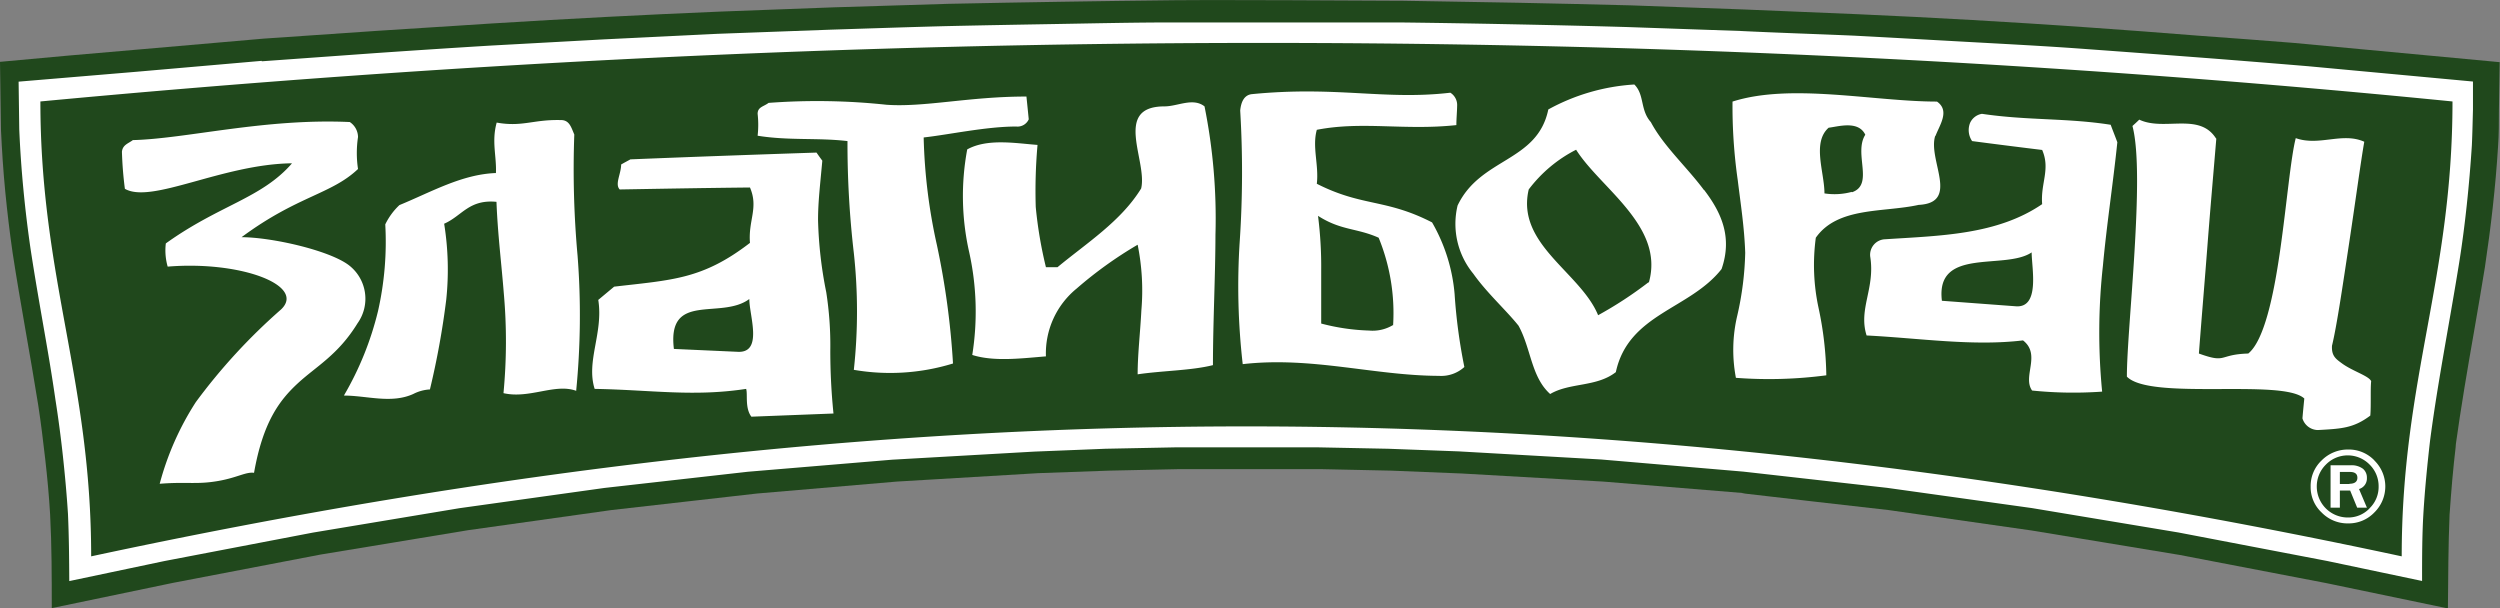
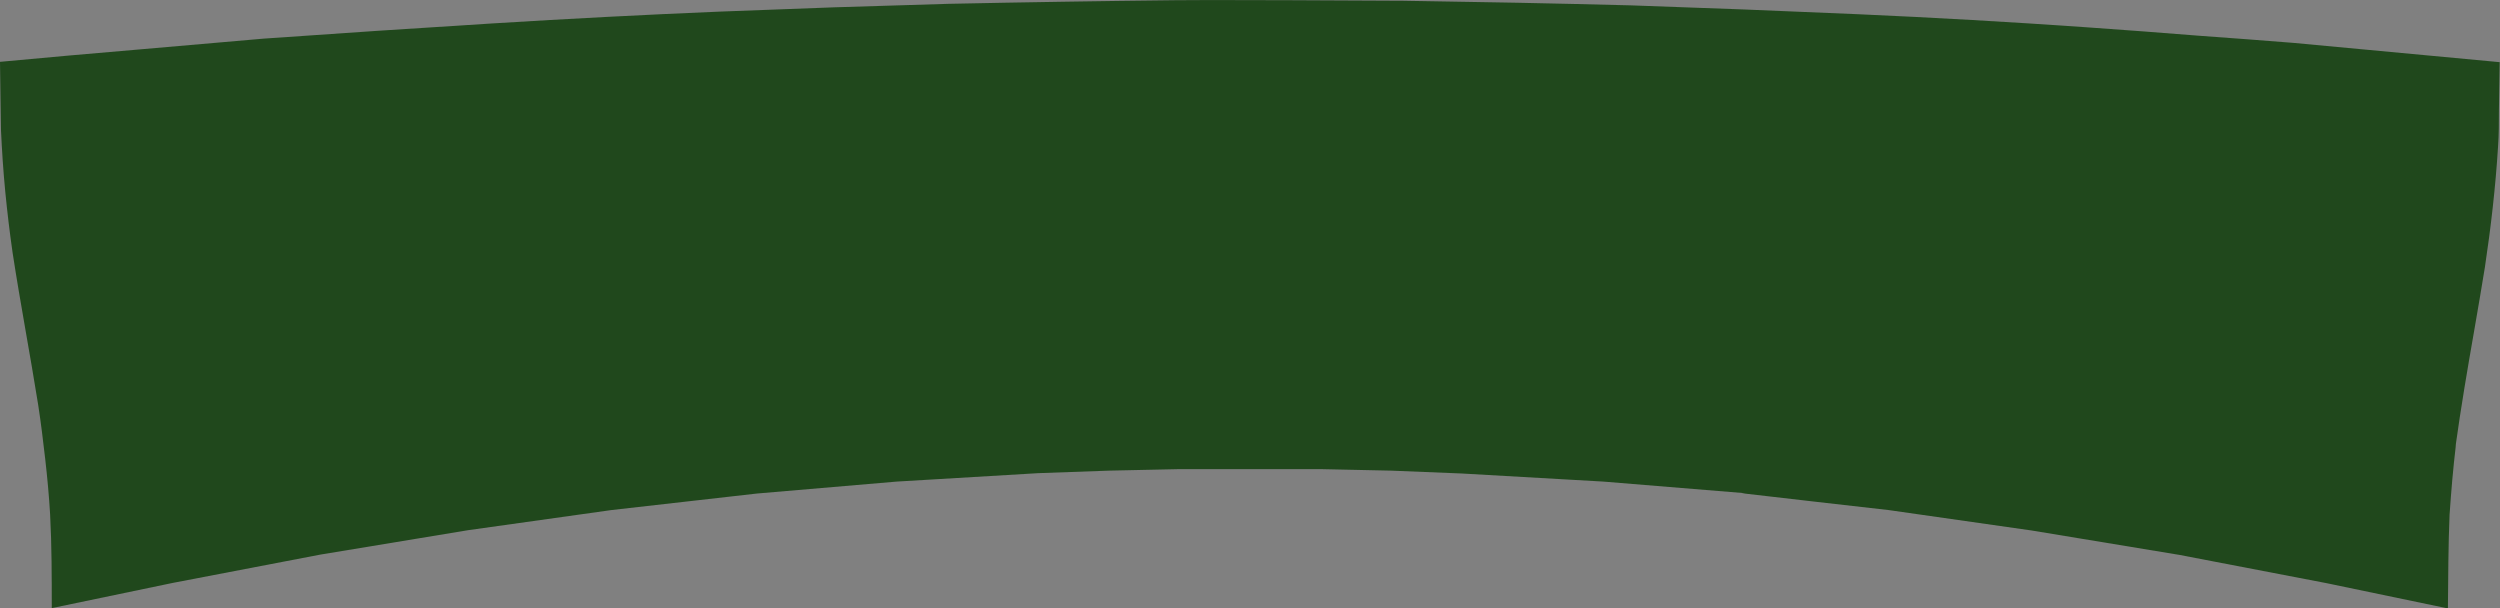
<svg xmlns="http://www.w3.org/2000/svg" viewBox="0 0 228.41 55.56">
  <rect x="0" y="0" width="228.41" height="55.56" fill="#808080" stroke="none" />
  <defs>
    <style>.cls-1{fill:#20481c;}.cls-2{fill:#fff;}</style>
  </defs>
  <title>logo-znak</title>
  <g id="Layer_2" data-name="Layer 2">
    <g id="Layer_1-2" data-name="Layer 1">
      <path class="cls-1" d="M12.58,4.53l11.5-1Q34.54,2.79,45,2.14T65.78,1.06L76.19.67,86.64.35C90.12.28,93.57.21,97,.16s7-.11,10.42-.14,6.93,0,10.39,0l10.41.05,10.39.18c3.45.07,6.93.15,10.39.24q10.38.35,20.77.81t20.82,1.19c3.43.24,6.9.5,10.38.78,2.83.21,5.69.41,8.59.65l18.82,1.76-.07,4.4c0,1.09,0,2.21-.08,3.33-.23,3.68-.65,7.34-1.2,11-.29,1.82-.65,3.88-1,5.92-.59,3.38-1.17,6.75-1.7,10.56l.06-.33c-.13,1.18-.26,2.27-.34,3.27s-.18,2.09-.25,3.21c-.12,2.86-.12,5.71-.15,8.55l-11.09-2.31-13.43-2.58-13.5-2.23L172.54,46.6s-13.14-1.49-13.43-1.54l.32,0L146.49,44l-12.94-.74L127.1,43l-6.45-.14H107.76l-6.45.14-6.45.23L81.92,44,69.17,45.09,55.87,46.6l-13.1,1.84-13.5,2.23L15.82,53.25,4.73,55.56c0-2.84,0-5.69-.15-8.54-.1-1.69-.25-3.34-.45-5.09S3.74,38.62,3.49,37c-.74-4.65-1.63-9.27-2.34-13.92C.88,21.2.66,19.35.48,17.5s-.3-3.69-.39-5.62L0,5.65q6.29-.59,12.58-1.12" />
-       <path class="cls-2" d="M202.45,12.63c-1.53-2.39-4.73-.62-7-1.7-.2.2-.41.39-.62.58.6,2.29.46,6.84.19,11.41s-.7,9.17-.7,11.49c2.15,2.21,14.23.15,16.21,2-.06.61-.12,1.21-.17,1.81a1.49,1.49,0,0,0,1.42,1.07c2.12-.12,3.24-.16,4.78-1.32.08-.85,0-2.48.08-3.14-.2-.48-1.65-.9-2.63-1.6-.6-.44-1-.7-.95-1.64.45-1.85,1-5.64,1.57-9.4s1.07-7.48,1.38-9.24c-2-.9-4.13.43-6.26-.33-.46,1.77-.83,6.1-1.43,10.28s-1.47,8.23-2.91,9.4c-2.76.08-1.92.94-4.51,0,.25-3.29.53-6.57.78-9.84s.54-6.53.81-9.79m-25.67-.21c.36-1,1.37-2.33.15-3.18-5.79,0-13.32-1.71-18.68,0a47.55,47.55,0,0,0,.48,7.2c.27,2.2.6,4.29.68,6.61a28.25,28.25,0,0,1-.72,5.72,13.59,13.59,0,0,0-.13,5.71,40,40,0,0,0,8.26-.23,31.39,31.39,0,0,0-.71-6.16,18.61,18.61,0,0,1-.25-6.41c2-2.85,6.19-2.29,9.39-3,3.83-.19.79-4.14,1.53-6.34m-7.63,5.15a6,6,0,0,1-2.5.14c0-1.93-1.15-4.64.38-6,.9-.11,2.72-.68,3.35.64-1.09,1.72.84,4.57-1.23,5.26M193.45,13c-.2-.54-.41-1.06-.61-1.6-4-.63-7.58-.38-11.76-1a1.44,1.44,0,0,0-1.09.84,1.78,1.78,0,0,0,.19,1.65q3.19.42,6.4.81c.77,1.77-.16,3.05,0,4.95-4.13,2.82-9.32,2.88-14.35,3.21a1.42,1.42,0,0,0-1.36,1.58c.47,2.9-1.1,4.78-.33,7.21,4.9.25,9.72,1,14.29.45,1.68,1.3-.08,3.31.83,4.58a37,37,0,0,0,6.4.1,55.8,55.8,0,0,1,.07-11.49c.35-3.79.93-7.53,1.32-11.31m-9.32,15-6.71-.5c-.61-4.95,5.75-2.77,8.2-4.42,0,1.42.8,5.14-1.49,4.92M94.79,13.24c-2-.15-4.58-.61-6.42.41A23.23,23.23,0,0,0,88.54,23a25.1,25.1,0,0,1,.29,9.43c2,.64,4.59.3,6.73.13a7.64,7.64,0,0,1,2.81-6.2,36.85,36.85,0,0,1,5.57-4,21.12,21.12,0,0,1,.34,6c-.1,2-.34,4-.34,5.84,2.3-.34,4.89-.34,6.88-.84,0-3.91.22-8,.23-11.94a51.91,51.91,0,0,0-1-11.7c-1.06-.83-2.45,0-3.66,0-4.74,0-1.53,5-2.13,7.5-1.84,3-5,5-7.64,7.19H95.56a38.24,38.24,0,0,1-.93-5.5,47.93,47.93,0,0,1,.16-5.65M12.14,12.8c-.43.32-.93.43-1,1.06a33.58,33.58,0,0,0,.27,3.39c2.44,1.41,8.92-2.26,15.27-2.33-2.78,3.21-6.61,3.79-11.53,7.32a5.36,5.36,0,0,0,.17,2.12C22,23.81,28,26.09,25.67,28.28a53.3,53.3,0,0,0-7.78,8.46,26.13,26.13,0,0,0-3.3,7.46c2.5-.2,3.38.09,5.37-.26,1.71-.3,2.53-.85,3.25-.74.81-4.6,2.3-6.61,4-8.18s3.68-2.59,5.46-5.49a3.86,3.86,0,0,0-.85-5.34c-1.83-1.34-7-2.51-9.75-2.52,5.12-3.79,8.2-3.91,10.64-6.23a9.8,9.8,0,0,1,0-2.92,1.67,1.67,0,0,0-.75-1.37C24.2,10.79,17,12.68,12.14,12.8m40.5,22.92a70.39,70.39,0,0,0,.13-12.35,87.65,87.65,0,0,1-.3-11.08c-.29-.67-.45-1.35-1.27-1.32-2.48-.06-3.49.65-5.82.23-.48,1.73,0,3.07-.07,4.61-3.1.11-5.9,1.73-8.82,2.93A6,6,0,0,0,35.2,20.5a28.69,28.69,0,0,1-.66,7.91,28.56,28.56,0,0,1-3.12,7.73c2.09,0,4.34.77,6.35-.15a3.75,3.75,0,0,1,1.51-.41,73.84,73.84,0,0,0,1.49-8.2,26.33,26.33,0,0,0-.19-6.94c1.63-.71,2.26-2.24,4.78-2,.11,2.9.45,5.57.67,8.36A49.79,49.79,0,0,1,46,35.92c2.38.55,4.74-.94,6.68-.2M75.86,32a31.59,31.59,0,0,0-.37-5.3,37.7,37.7,0,0,1-.75-6.59c0-1.69.19-3.2.39-5.43-.18-.24-.36-.49-.53-.74-5.7.19-11.36.39-17,.62-.29.16-.58.31-.85.47,0,.85-.6,1.8-.13,2.28,4-.07,7.93-.14,11.9-.18.8,1.86-.17,3,0,5.06-4.34,3.34-7.09,3.38-12.41,4l-1.45,1.21c.48,3-1.13,5.6-.33,8.13,5.18.09,9,.74,13.84,0,.16.46-.13,1.74.48,2.54l7.5-.29A56.56,56.56,0,0,1,75.86,32m-8.52.14-5.77-.26c-.64-5.28,4.3-2.63,6.89-4.56,0,1.54,1.3,5-1.12,4.82M70.22,9.4c-.46.35-1,.37-1,1a9.07,9.07,0,0,1,0,2c2.83.46,5.52.17,8.21.49a86.36,86.36,0,0,0,.58,10.23,49.39,49.39,0,0,1,0,10.67,19.5,19.5,0,0,0,9.06-.58,72,72,0,0,0-1.47-10.82,50.23,50.23,0,0,1-1.21-9.83c2.39-.27,5.72-1,8.46-1a1.12,1.12,0,0,0,1.14-.66c-.08-.81-.13-1.29-.21-2.08-5.27,0-9.32,1-12.8.75A59.61,59.61,0,0,0,70.22,9.4M132.9,26.88a15.76,15.76,0,0,0-2.06-6.56c-4.24-2.18-6.38-1.42-10.53-3.53.2-1.72-.44-3.36,0-4.93,4.17-.81,8,.08,12.75-.43,0-.59.06-1.17.07-1.76a1.33,1.33,0,0,0-.62-1.2c-6,.7-10.35-.63-18.12.13-.7.07-1,.68-1.08,1.5A94.77,94.77,0,0,1,113.27,22a62.59,62.59,0,0,0,.27,11.27c6.31-.72,12,1.05,17.93,1.07a3.15,3.15,0,0,0,2.32-.81,49.71,49.71,0,0,1-.89-6.64m-5.65,2.82a3.6,3.6,0,0,1-2.17.49,19.24,19.24,0,0,1-4.37-.64c0-1.6,0-3.21,0-4.84a36.87,36.87,0,0,0-.29-5c2.09,1.35,3.53,1.1,5.54,2a18.18,18.18,0,0,1,1.32,8M23.91,5.56l-11.48,1L1.7,7.46l.06,4.36c.08,1.9.21,3.72.38,5.5s.39,3.63.66,5.47c.38,2.5.82,5,1.26,7.53.35,2,.69,4,1,6.16v0c.27,1.72.5,3.46.69,5.21s.35,3.53.46,5.25v0c.09,2,.11,4.09.12,6.15l8.69-1.83h0l13.57-2.6h0l13.39-2.23h0l13.25-1.85h0l13.11-1.48h0L81.5,42h0l13-.74h0L101,41h0l6.45-.13h12.92l6.46.13h0l6.45.24h0l13,.74h0l13,1.11h0l13.12,1.48h0l13.24,1.85h0l13.39,2.23h0l13.57,2.6h0l8.69,1.83c0-2.06,0-4.12.12-6.15v0c.07-1.16.16-2.27.26-3.34s.21-2.12.35-3.33h0c.46-3.52,1.06-6.92,1.65-10.32.35-2,.71-4.07,1-5.88s.52-3.61.71-5.39.34-3.55.46-5.41c.05-1.1.07-2.18.1-3.25,0-.86,0-1.71,0-2.56L210.88,6.05h0c-3.49-.29-6.95-.57-10.36-.83s-6.93-.52-10.36-.77-6.94-.43-10.37-.62-6.94-.39-10.36-.57h0C166,3.11,162.49,3,159,2.83l-10.37-.36c-3.46-.1-6.93-.18-10.38-.25s-6.93-.13-10.37-.17h0q-5.2,0-10.38,0c-3.47,0-6.93,0-10.39,0s-6.93.08-10.4.14-6.92.12-10.39.2h0c-3.45.09-6.92.21-10.4.32l-10.39.38-10.41.51-10.39.57h0c-3.44.21-6.92.44-10.4.68l-10.41.75h0ZM3.69,9.27c74-6.95,146.84-7.31,220.38,0,0,16.17-4.64,25.39-4.64,41.56C145.65,35,82.1,35,8.33,50.83c0-16.17-4.64-25.39-4.64-41.56M216.25,43.66a1.05,1.05,0,0,0-.36-.83,1.73,1.73,0,0,0-1.13-.32h-1.83v3.87h.85V44.82h.94l.64,1.56h.89l-.72-1.7a1,1,0,0,0,.72-1m-1.6.54h-.87V43.12h.92c.45,0,.68.17.68.53s-.25.55-.73.55m2.29-2.13a3.24,3.24,0,0,0-2.39-1,3.37,3.37,0,0,0-2.44,1,3.21,3.21,0,0,0-1,2.38,3.16,3.16,0,0,0,1,2.37,3.3,3.3,0,0,0,2.42,1,3.24,3.24,0,0,0,2.4-1,3.32,3.32,0,0,0,0-4.75m-.44,4.38a2.68,2.68,0,0,1-2,.83,2.83,2.83,0,0,1-2.82-2.83,2.79,2.79,0,0,1,.83-2,2.79,2.79,0,0,1,4,0,2.76,2.76,0,0,1,.82,2,2.7,2.7,0,0,1-.84,2m-60.81-29.1c-1.55-2.09-3.68-4-4.84-6.19-1-1.12-.56-2.49-1.51-3.44A18.65,18.65,0,0,0,141.46,10c-1,4.83-6.2,4.38-8.29,8.78A7.17,7.17,0,0,0,134.6,25c1.26,1.78,3,3.33,4.14,4.76,1.15,2.09,1.15,4.68,2.89,6.24,1.79-1.06,4.23-.62,6-2,.57-2.66,2.26-4.1,4.16-5.32s4.05-2.25,5.5-4.1c1-2.89,0-5.14-1.59-7.22M150.6,25.8a35.88,35.88,0,0,1-4.59,3c-.79-1.94-2.66-3.56-4.2-5.32s-2.73-3.66-2.14-6.17A12.55,12.55,0,0,1,144,13.68c1.13,1.79,3.15,3.52,4.71,5.47s2.66,4.07,1.94,6.65" />
    </g>
  </g>
</svg>